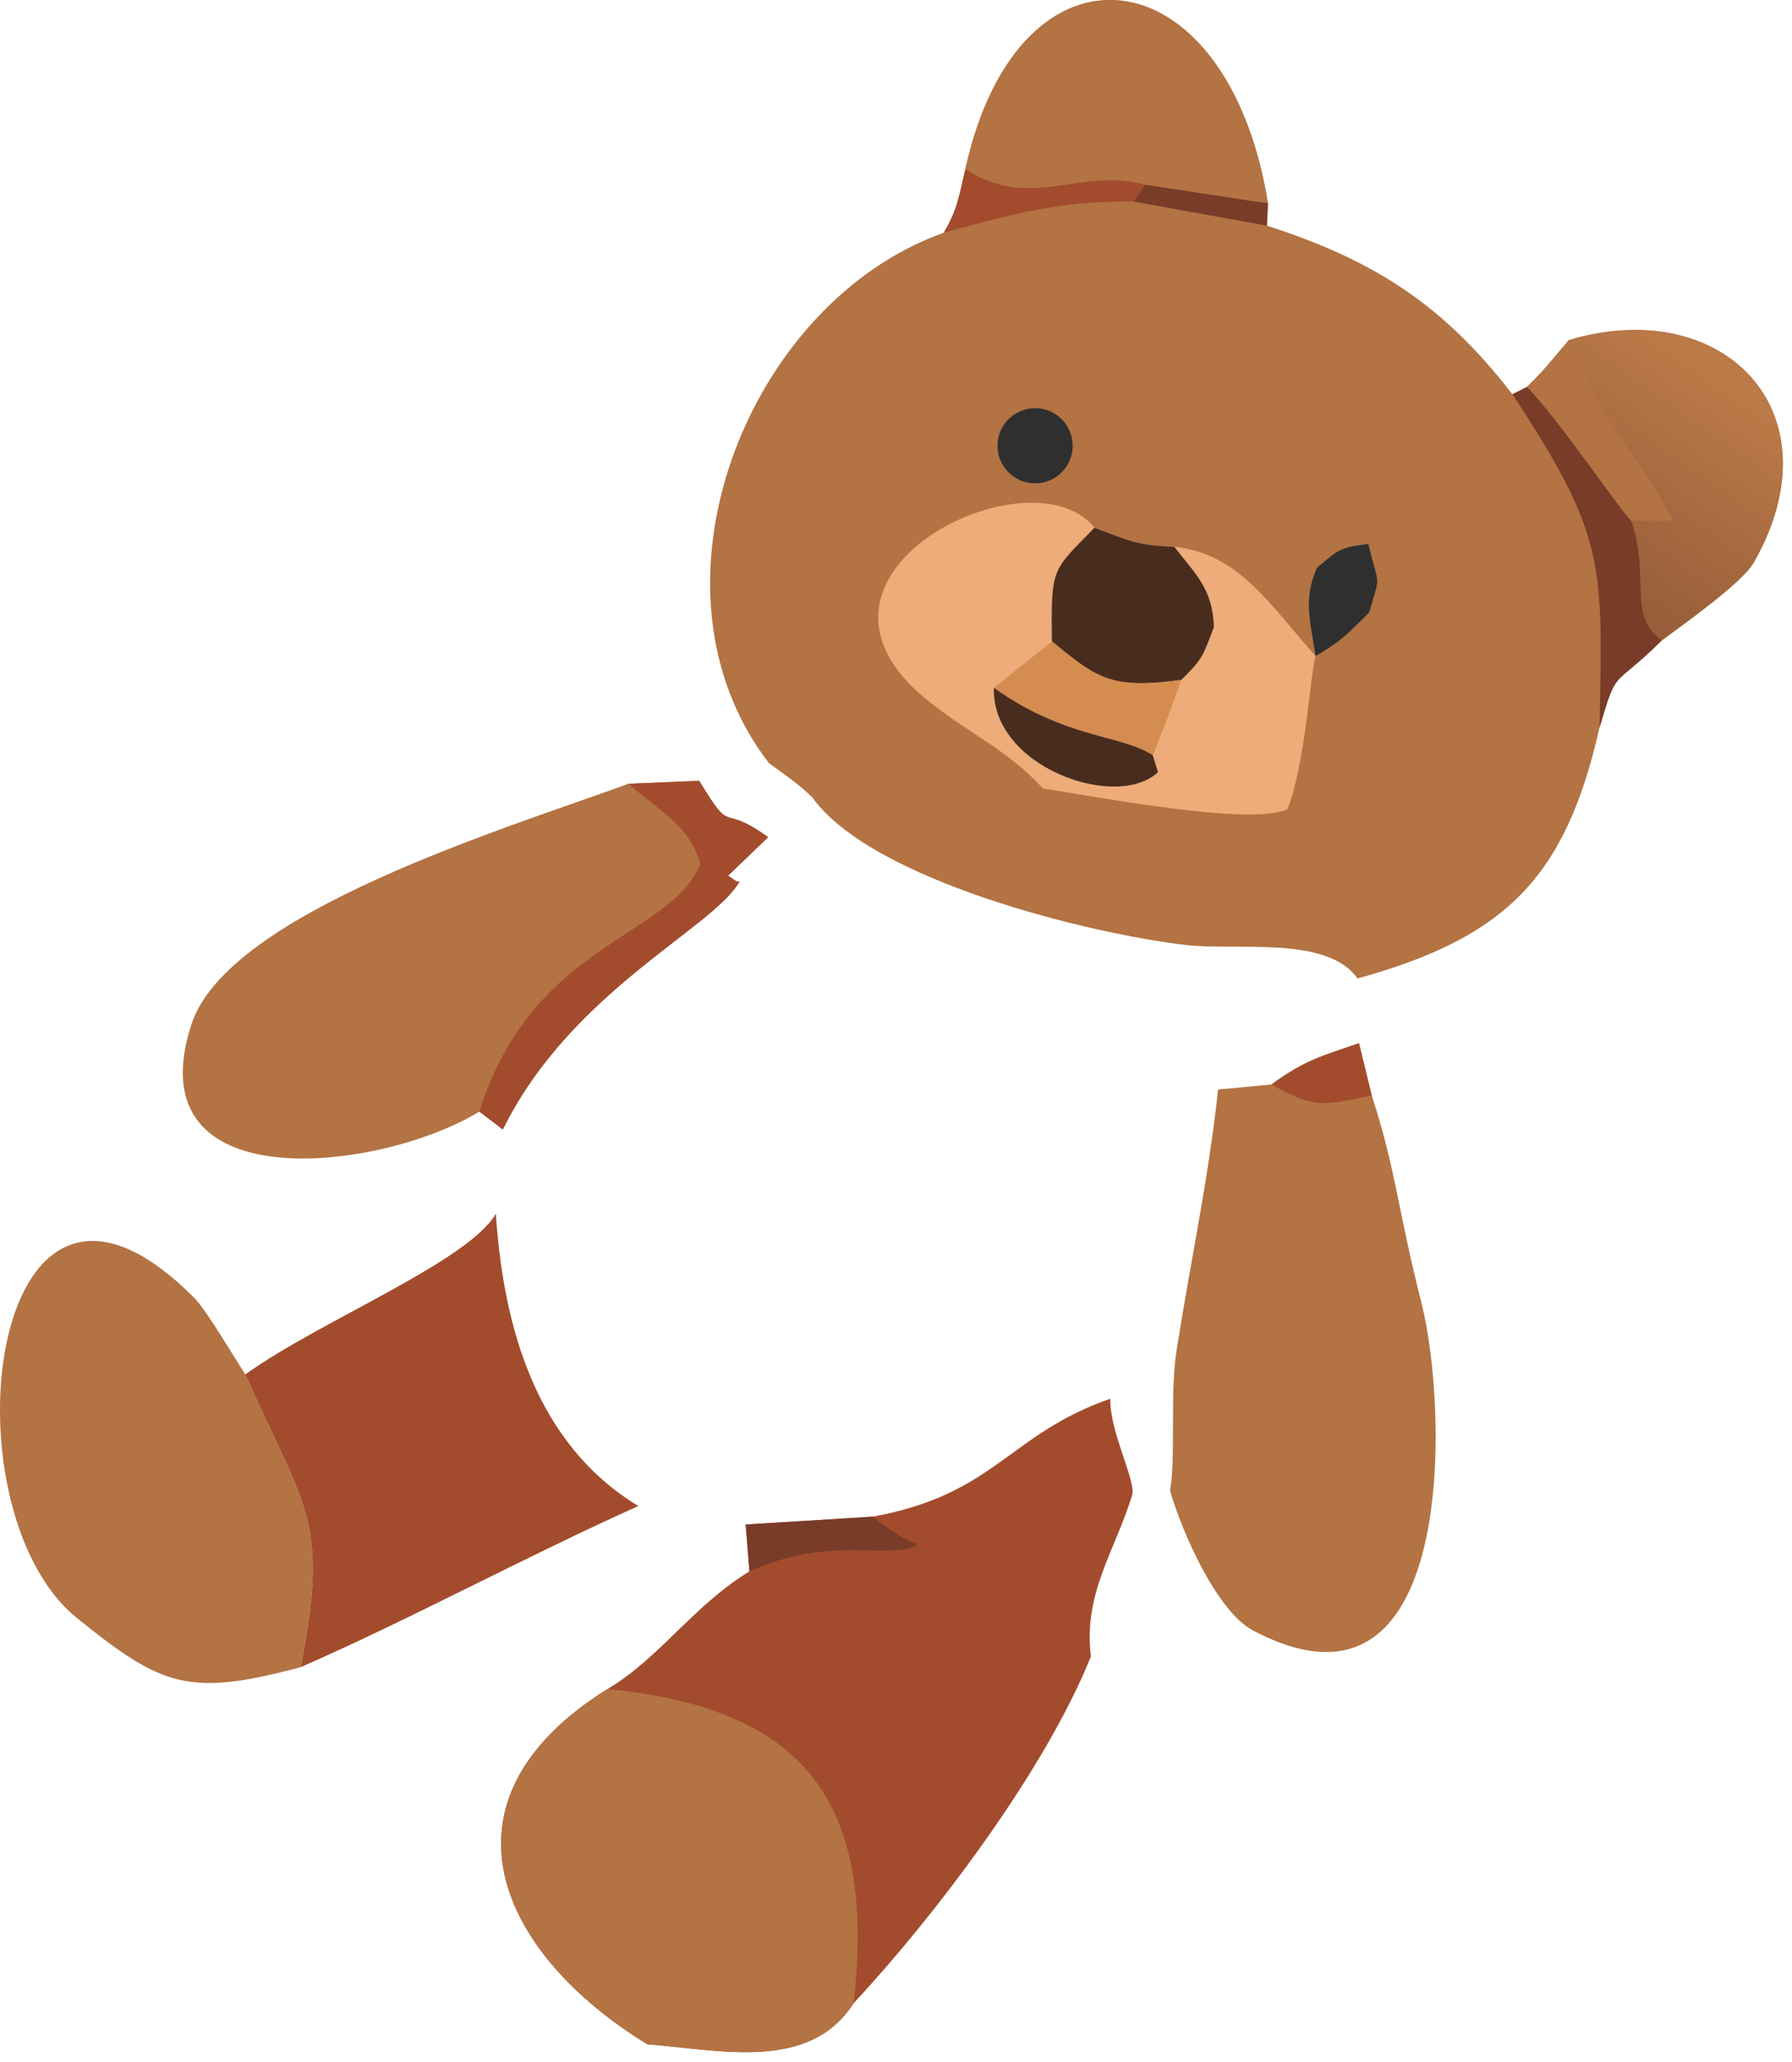
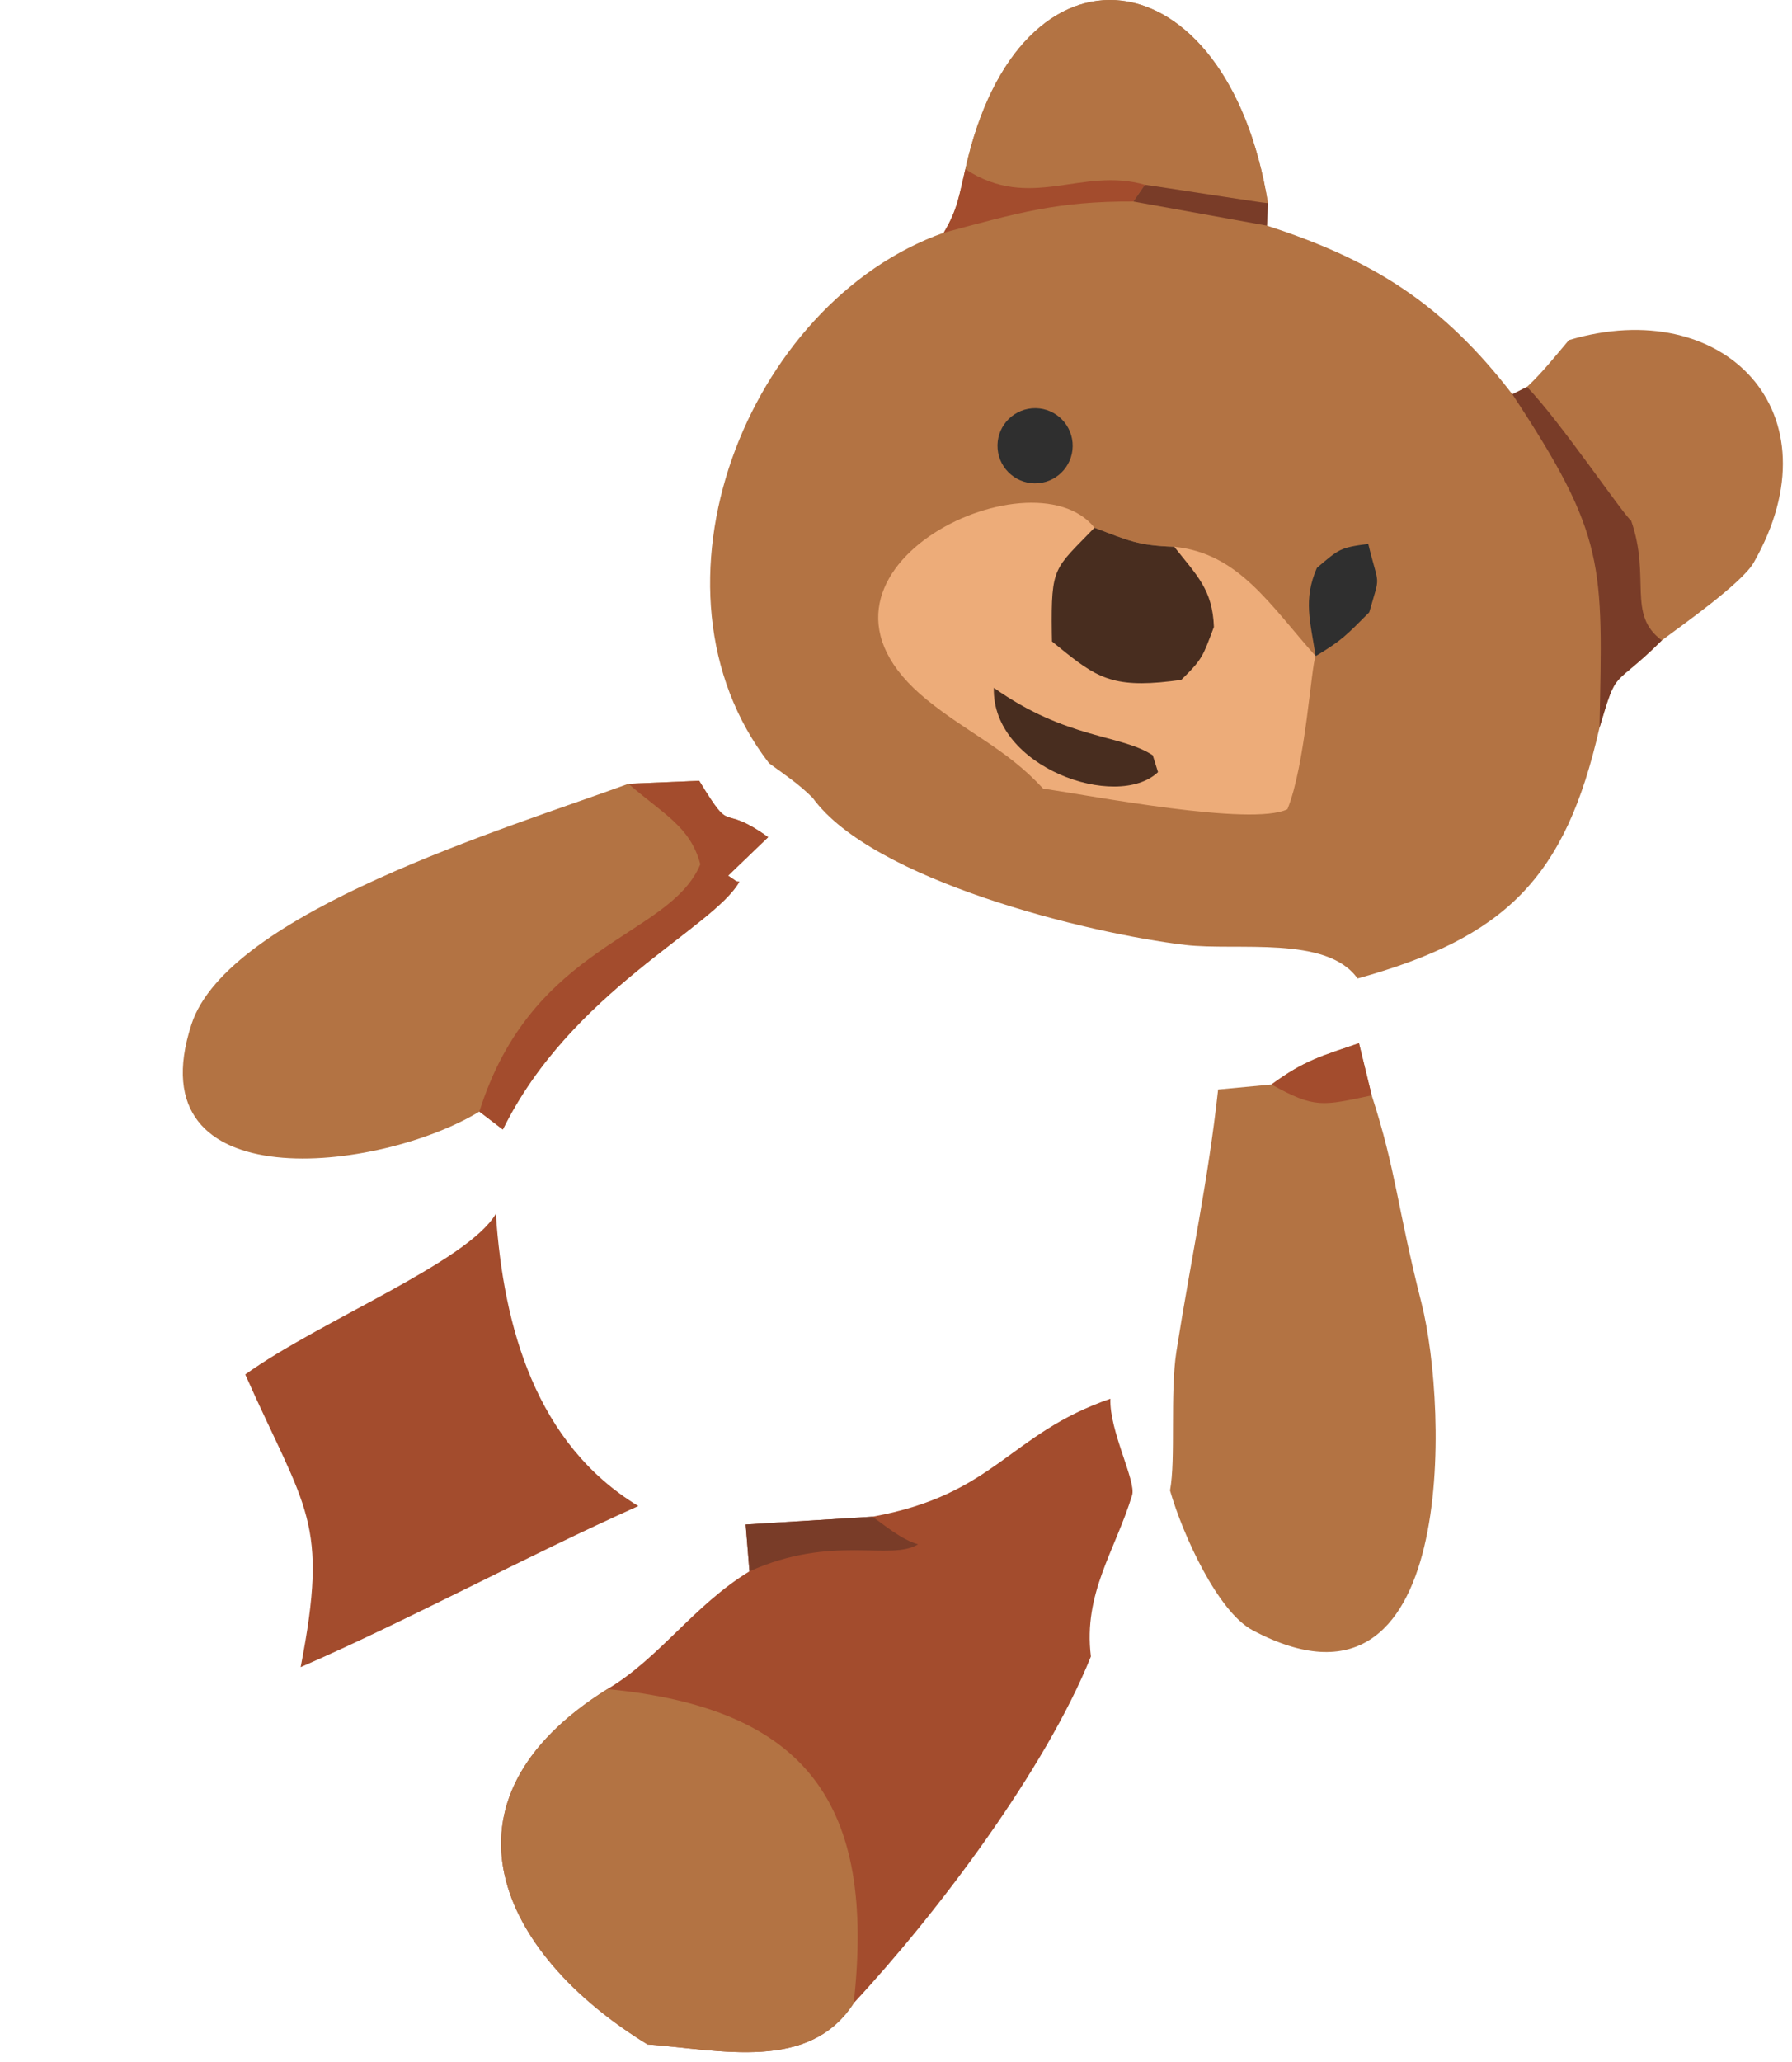
<svg xmlns="http://www.w3.org/2000/svg" width="133" height="153" viewBox="0 0 133 153" fill="none">
  <path d="M82.413 103.786C82.314 106.147 84.34 109.914 84.025 110.943C82.748 115.119 80.389 118.212 80.965 122.915C77.588 131.318 69.532 142.005 63.361 148.635C60.061 153.763 53.461 152.098 48.055 151.694C37.053 144.966 31.759 133.648 45.083 125.331C48.949 123.039 51.45 119.146 55.623 116.596L55.343 113.121L64.756 112.54C73.904 110.883 74.839 106.406 82.413 103.786Z" fill="#A34C2D" />
  <path d="M45.083 125.331C59.922 126.768 64.998 133.89 63.361 148.636C60.061 153.764 53.461 152.099 48.055 151.695C37.053 144.967 31.759 133.648 45.083 125.331Z" fill="#B37343" />
  <path d="M55.343 113.122L64.755 112.541C65.832 113.311 66.892 114.215 68.133 114.593C66.091 115.856 61.788 113.82 55.623 116.597L55.343 113.122Z" fill="#793C28" />
  <path d="M94.367 80.471C96.83 78.668 98.052 78.374 100.862 77.407L101.807 81.279C103.613 86.817 103.701 89.606 105.502 96.689C107.48 104.475 108.231 129.061 92.975 120.971C90.375 119.593 87.784 113.877 86.837 110.597C87.278 108.253 86.825 103.385 87.314 100.266C88.371 93.522 89.662 87.677 90.407 80.844L94.367 80.471Z" fill="#B37343" />
  <path d="M94.367 80.471C96.83 78.668 98.052 78.374 100.862 77.407L101.807 81.279C98.156 82.049 97.595 82.27 94.367 80.471Z" fill="#A34C2D" />
  <path d="M46.642 58.158L51.895 57.935C54.488 62.203 53.29 59.445 57.011 62.119L54.04 64.975C54.792 65.46 54.557 65.397 54.877 65.425C52.908 68.9 42.374 73.543 37.319 83.811L35.578 82.481C28.201 86.98 9.926 89.156 14.209 76.008C16.917 67.691 37.609 61.462 46.642 58.158Z" fill="#B37343" />
  <path d="M46.642 58.158L51.895 57.935C54.488 62.203 53.29 59.445 57.011 62.119L54.04 64.975C54.792 65.46 54.557 65.397 54.877 65.425C52.908 68.9 42.374 73.543 37.319 83.811L35.578 82.481C39.52 69.931 49.711 69.6 51.978 64.126C51.216 61.309 49.227 60.413 46.642 58.158Z" fill="#A34C2D" />
-   <path d="M22.314 123.707C14.041 125.911 12.057 125.191 5.714 120.063C-4.408 111.878 -0.837 80.841 14.473 96.364C15.305 97.206 17.61 101.07 18.203 101.987C22.712 112.121 24.428 112.794 22.314 123.707Z" fill="#B37343" />
  <path d="M18.202 101.987C23.775 97.984 34.702 93.65 36.802 90.064C37.358 98.481 39.78 107.139 47.377 111.75C39 115.507 30.442 120.155 22.313 123.706C24.428 112.793 22.712 112.121 18.202 101.987Z" fill="#A34C2D" />
  <path d="M71.647 12.553C75.618 -5.47 91.078 -3.61 94.105 15.075L94.031 16.744C101.942 19.299 107.098 22.576 112.246 29.256L113.333 28.709C114.453 27.665 115.448 26.409 116.442 25.235C127.93 21.802 136.525 30.589 130.155 41.751C129.299 43.251 124.877 46.37 123.338 47.516C119.587 51.234 120.072 49.408 118.711 53.999C116.184 65.172 111.718 69.564 100.755 72.606C98.48 69.391 91.841 70.57 87.983 70.118C80.727 69.267 64.737 65.305 60.316 59.203C59.334 58.208 58.208 57.459 57.077 56.632C47.068 43.672 55.438 22.457 70.04 17.27C71.069 15.561 71.178 14.52 71.647 12.553Z" fill="#B37343" />
-   <path d="M116.443 25.235C127.931 21.802 136.525 30.59 130.155 41.751C129.299 43.251 124.878 46.37 123.339 47.517C120.73 45.599 122.536 42.864 121.062 38.635C120.451 38.16 115.782 31.25 113.333 28.709C114.453 27.666 115.449 26.409 116.443 25.235Z" fill="url(#paint0_linear_7_752)" />
-   <path d="M116.443 25.235C119.134 32.005 121.284 33.185 124.181 38.636L121.062 38.635C120.451 38.16 115.782 31.25 113.333 28.709C114.453 27.666 115.449 26.409 116.443 25.235Z" fill="#B37343" />
  <path d="M71.647 12.553C75.618 -5.47 91.078 -3.61 94.105 15.075C93.769 15.075 86.096 13.854 84.972 13.711C80.242 12.353 76.489 15.714 71.647 12.553Z" fill="#B37343" />
  <path d="M112.247 29.256L113.334 28.709C115.783 31.25 120.452 38.16 121.063 38.635C122.536 42.864 120.73 45.599 123.339 47.517C119.588 51.234 120.073 49.408 118.712 53.999C118.956 41.843 119.223 39.837 112.247 29.256Z" fill="#793C28" />
  <path d="M70.04 17.27C71.069 15.561 71.179 14.52 71.648 12.553C76.489 15.714 80.242 12.354 84.972 13.711L84.12 14.954C78.499 14.919 75.459 15.82 70.04 17.27Z" fill="#A34C2D" />
  <path d="M84.971 13.711C86.095 13.854 93.768 15.075 94.104 15.075L94.03 16.744L84.119 14.954L84.971 13.711Z" fill="#793C28" />
  <path d="M77.416 58.513C74.715 55.577 71.864 54.419 68.793 51.928C57.283 42.589 76.527 33.237 81.232 39.157C83.771 40.12 84.463 40.48 87.15 40.572C91.924 41.044 94.245 44.873 97.644 48.684C97.314 49.408 96.884 56.773 95.552 60.044C92.903 61.34 81.04 59.051 77.416 58.513Z" fill="#EDAC79" />
  <path d="M81.231 39.157C83.77 40.12 84.463 40.479 87.15 40.571C88.843 42.718 89.995 43.752 90.094 46.524C89.273 48.686 89.281 48.877 87.668 50.45C87.15 50.522 86.629 50.581 86.108 50.63C82.13 50.972 81.007 49.977 78.076 47.598L78.064 46.953C78.005 41.965 78.249 42.255 81.231 39.157Z" fill="#482D1F" />
-   <path d="M73.763 51.038L78.076 47.599C81.006 49.977 82.13 50.972 86.108 50.63C86.629 50.581 87.149 50.522 87.667 50.45C86.984 52.416 86.348 54.12 85.556 56.044C83.194 54.483 79.179 54.873 73.763 51.038Z" fill="#D48C50" />
  <path d="M73.763 51.038C79.179 54.873 83.194 54.483 85.556 56.044L85.947 57.291C82.901 60.18 73.587 56.938 73.763 51.038Z" fill="#482D1F" />
  <path d="M97.645 48.684C97.249 46.083 96.71 44.513 97.737 42.139C99.401 40.725 99.452 40.639 101.551 40.358C102.361 43.711 102.467 42.467 101.624 45.434C99.951 47.103 99.642 47.49 97.645 48.684Z" fill="#2F2F2F" />
  <path d="M76.588 30.297C78.123 30.166 79.472 31.305 79.603 32.839C79.734 34.373 78.597 35.724 77.062 35.855C75.526 35.987 74.174 34.849 74.043 33.313C73.912 31.779 75.052 30.427 76.588 30.297Z" fill="#2F2F2F" />
  <defs>
    <linearGradient id="paint0_linear_7_752" x1="116.856" y1="42.74" x2="127.466" y2="27.791" gradientUnits="userSpaceOnUse">
      <stop stop-color="#965D3A" />
      <stop offset="1" stop-color="#BB7A47" />
    </linearGradient>
  </defs>
</svg>